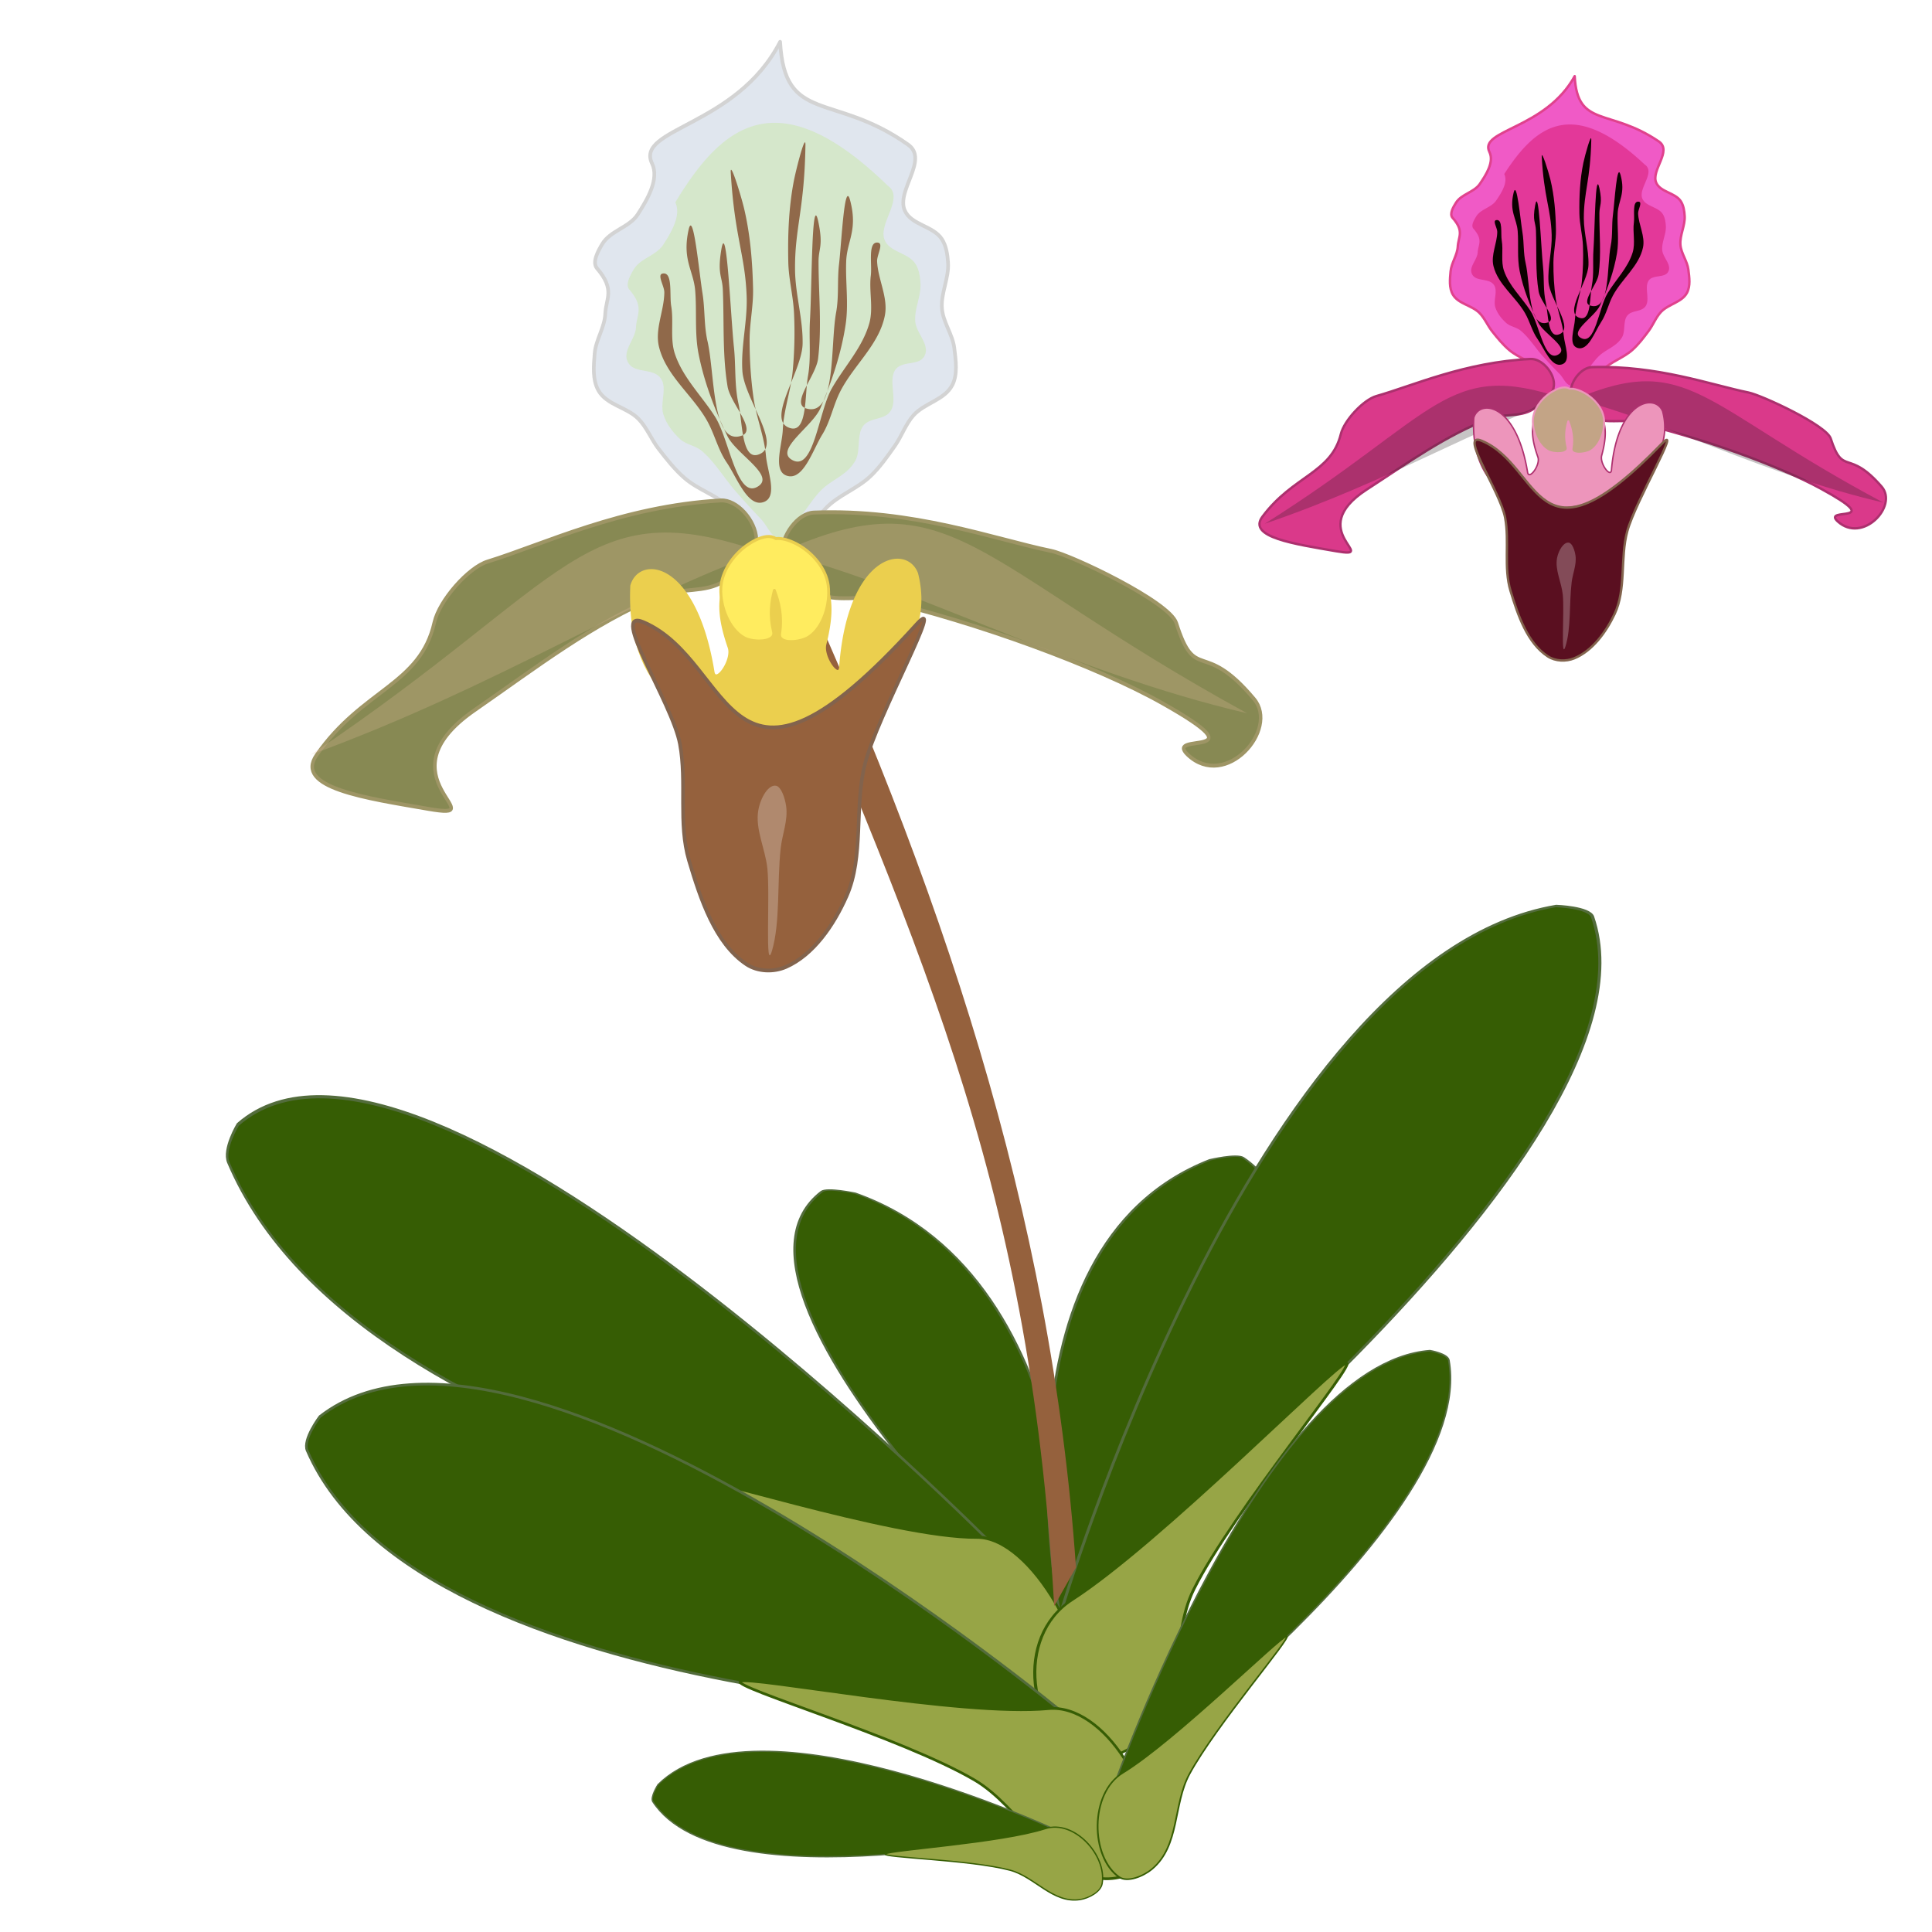
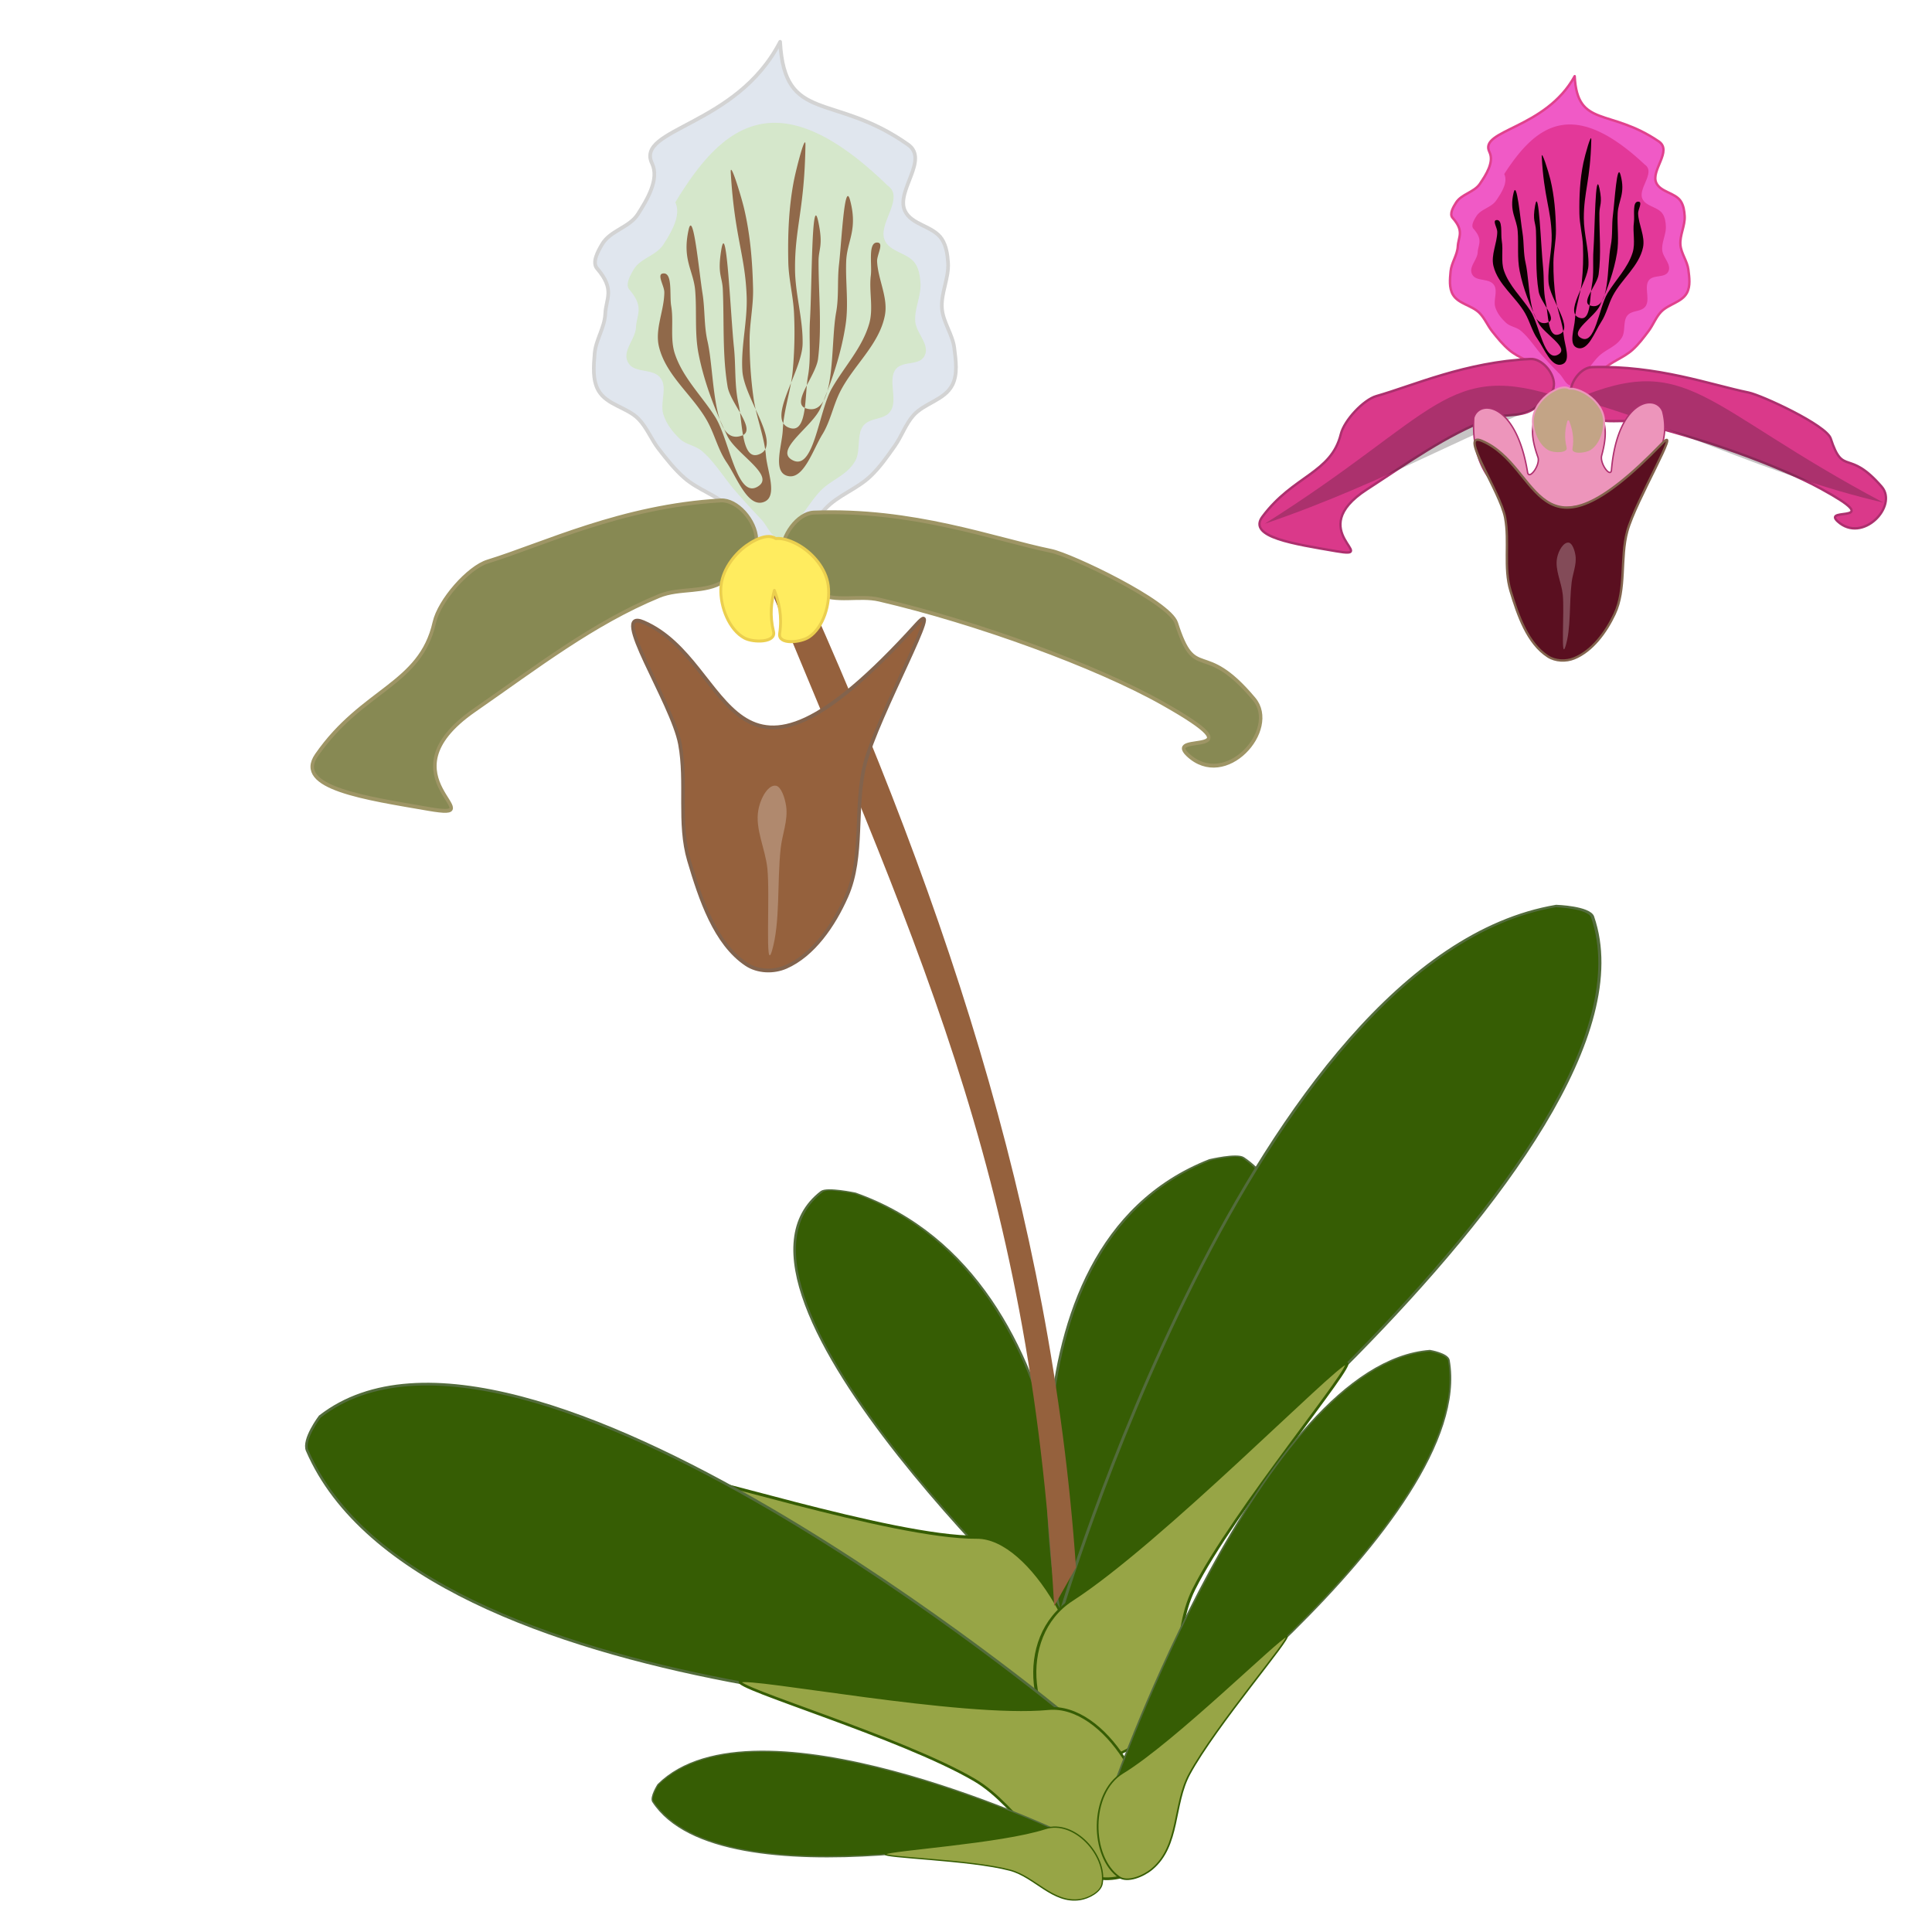
<svg xmlns="http://www.w3.org/2000/svg" viewBox="0 0 300 300">
  <defs>
    <filter id="c" width="1.259" y="-.039" x="-.13" height="1.078" color-interpolation-filters="sRGB">
      <feGaussianBlur stdDeviation=".308" />
    </filter>
    <filter id="b" color-interpolation-filters="sRGB">
      <feGaussianBlur stdDeviation="1.162" />
    </filter>
    <filter id="a" color-interpolation-filters="sRGB">
      <feGaussianBlur stdDeviation=".221" />
    </filter>
    <filter id="f" width="1.259" y="-.039" x="-.13" height="1.078" color-interpolation-filters="sRGB">
      <feGaussianBlur stdDeviation=".308" />
    </filter>
    <filter id="e" color-interpolation-filters="sRGB">
      <feGaussianBlur stdDeviation="1.162" />
    </filter>
    <filter id="d" color-interpolation-filters="sRGB">
      <feGaussianBlur stdDeviation=".221" />
    </filter>
  </defs>
  <g stroke-linejoin="round" stroke="#536c3c" stroke-width=".5" fill="#365d04">
    <path d="M25.465 890.81c.44-2.037 5.972-2.611 5.972-2.611 51.312 7.05 92.255 138.27 92.255 138.27s-108.59-87.646-98.227-135.66z" transform="matrix(.757 .205 -.259 .37 339.044 -149.799)" />
    <path d="M94.031 838.57c-1.57-.882-5.452 3.954-5.452 3.954-28.155 52.727 28.968 174.65 28.968 174.65s13.5-157.82-23.516-178.6z" transform="matrix(.757 .205 -.259 .37 339.044 -149.799)" />
  </g>
  <g stroke-linejoin="round" stroke-width=".5">
-     <path d="M32.151 895.1c.285-2.226 5.454-3.948 5.454-3.948 48.721-2.981 95.51 126.43 95.51 126.43s-107.69-70.003-100.96-122.48z" stroke="#536c3c" fill="#365d04" transform="matrix(.61 -.457 .47 .865 -404.85 -579.046)" />
    <path d="M132.71 1047.9c-2.373 2.225-7.105.774-9.682-1.21-8.272-6.368-6.634-19.921-11.7-29.048-8.081-14.558-31.469-40.344-29.452-40.344 2.018 0 33.54 29.17 48.816 37.116 9.92 5.16 10.174 25.836 2.018 33.485z" stroke="#365d04" fill="#97a546" transform="matrix(.61 -.457 .47 .865 -404.85 -579.046)" />
  </g>
  <g stroke-linejoin="round" stroke-width=".5">
    <path d="M32.151 895.1c.285-2.226 5.454-3.948 5.454-3.948 48.721-2.981 95.51 126.43 95.51 126.43s-107.69-70.003-100.96-122.48z" stroke="#536c3c" fill="#365d04" transform="matrix(-.96 .207 .115 .718 175.23 -506.948)" />
    <path d="M132.71 1047.9c-2.373 2.225-7.105.774-9.682-1.21-8.272-6.368-6.634-19.921-11.7-29.048-8.081-14.558-31.469-40.344-29.452-40.344 2.018 0 33.54 29.17 48.816 37.116 9.92 5.16 10.174 25.836 2.018 33.485z" stroke="#365d04" fill="#97a546" transform="matrix(-.96 .207 .115 .718 175.23 -506.948)" />
  </g>
  <g stroke-linejoin="round" stroke-width=".5">
    <path d="M32.151 895.1c.285-2.226 5.454-3.948 5.454-3.948 48.721-2.981 95.51 126.43 95.51 126.43s-107.69-70.003-100.96-122.48z" stroke="#536c3c" fill="#365d04" transform="matrix(.663 -.453 .417 .71 -346.878 -395.715)" />
    <path d="M132.71 1047.9c-2.373 2.225-7.105.774-9.682-1.21-8.272-6.368-6.634-19.921-11.7-29.048-8.081-14.558-31.469-40.344-29.452-40.344 2.018 0 33.54 29.17 48.816 37.116 9.92 5.16 10.174 25.836 2.018 33.485z" stroke="#365d04" fill="#97a546" transform="matrix(.663 -.453 .417 .71 -346.878 -395.715)" />
  </g>
  <g stroke-linejoin="round" stroke-width=".5">
    <path d="M32.151 895.1c.285-2.226 5.454-3.948 5.454-3.948 48.721-2.981 95.51 126.43 95.51 126.43s-107.69-70.003-100.96-122.48z" stroke="#536c3c" fill="#365d04" transform="matrix(-.532 .07 .015 .479 228.657 -219.765)" />
    <path d="M132.71 1047.9c-2.373 2.225-7.105.774-9.682-1.21-8.272-6.368-6.634-19.921-11.7-29.048-8.081-14.558-31.469-40.344-29.452-40.344 2.018 0 33.54 29.17 48.816 37.116 9.92 5.16 10.174 25.836 2.018 33.485z" stroke="#365d04" fill="#97a546" transform="matrix(-.532 .07 .015 .479 228.657 -219.765)" />
  </g>
  <g stroke-linejoin="round" stroke-width=".5">
    <path d="M32.151 895.1c.285-2.226 5.454-3.948 5.454-3.948 48.721-2.981 95.51 126.43 95.51 126.43s-107.69-70.003-100.96-122.48z" stroke="#536c3c" fill="#365d04" transform="matrix(.323 -.288 .244 .273 -127.415 44.653)" />
    <path d="M132.71 1047.9c-2.373 2.225-7.105.774-9.682-1.21-8.272-6.368-6.634-19.921-11.7-29.048-8.081-14.558-31.469-40.344-29.452-40.344 2.018 0 33.54 29.17 48.816 37.116 9.92 5.16 10.174 25.836 2.018 33.485z" stroke="#365d04" fill="#97a546" transform="matrix(.323 -.288 .244 .273 -127.415 44.653)" />
  </g>
  <path d="M167.076 243.393c-3.812-55.063-20.896-106.032-45.609-159.714l-4.404 1.545c24.817 60.524 42.762 95.95 46.629 164.164z" fill="#95613d" />
  <g>
    <path d="M-87.788 906.85c-6.365 11.104-20.554 10.957-18.303 15.69 1.007 2.118-.789 4.784-2.139 6.693-1.23 1.74-3.919 2.073-5.09 3.854-.602.914-1.506 2.363-.79 3.192 2.509 2.9 1.142 4.015 1.005 6.056-.121 1.818-1.41 3.408-1.605 5.22-.175 1.629-.402 3.478.41 4.902 1.125 1.972 3.962 2.304 5.546 3.927 1.118 1.145 1.7 2.722 2.683 3.986 1.09 1.401 2.204 2.812 3.547 3.969 1.939 1.67 4.58 2.42 6.415 4.205 1.493 1.452 2.236 3.536 3.574 5.133.924 1.102 1.623 3.01 3.055 3.045 1.346.034 2.107-1.702 2.997-2.716 1.373-1.561 2.07-3.677 3.562-5.124 1.835-1.78 4.486-2.512 6.424-4.179 1.338-1.15 2.437-2.563 3.52-3.958.979-1.258 1.565-2.825 2.68-3.963 1.585-1.616 4.425-1.938 5.545-3.909.806-1.42.563-3.268.385-4.897-.198-1.816-1.478-3.42-1.6-5.243-.136-2.041 1.081-4.008.995-6.052-.046-1.093-.2-2.269-.801-3.181-1.176-1.787-4.217-1.937-5.09-3.89-1.192-2.665 3.573-6.683.666-8.728-10.304-7.247-17.204-3.07-17.592-14.032z" stroke-linejoin="round" stroke="#d3d3d3" stroke-width=".513" fill="#e0e6ee" transform="matrix(1.109 -.027 .026 1.171 194.914 -1057.787)" />
    <path d="M366.48 781.6c.828 1.484-.672 3.364-1.8 4.71-1.027 1.227-3.258 1.47-4.236 2.726-.502.644-1.258 1.665-.667 2.245 2.07 2.029.932 2.817.811 4.25-.108 1.278-1.82 2.455-1.351 3.673.66 1.716 3.809.765 4.782 2.307.68 1.076-.313 2.667.124 3.875.41 1.133 1.294 2.061 2.21 2.791.888.707 2.123.776 3.047 1.428 1.756 1.238 3.033 3.106 4.595 4.609a111.742 111.742 0 003.536 3.263c.825.73 1.334 2.108 2.522 2.129 1.116.019 1.702-1.228 2.496-1.92 1.153-1.002 2.097-2.261 3.282-3.223 1.572-1.277 3.826-1.686 5.036-3.348.761-1.046.278-2.805 1.117-3.781.986-1.148 3.157-.58 4.055-1.806.859-1.172-.256-3.242.615-4.403.966-1.286 3.707-.303 4.337-1.805.5-1.195-1.213-2.397-1.307-3.678-.105-1.433.912-2.82.848-4.255-.034-.767-.158-1.593-.653-2.232-.968-1.251-3.49-1.345-4.207-2.715-.978-1.867 2.99-4.708.586-6.134-15.128-12.38-23.02-7.228-29.778 1.294z" transform="matrix(1.109 -.027 .031 1.381 -325.794 -1038.075)" opacity=".8" filter="url(#a)" fill="#cee7b7" />
    <g stroke-linejoin="round" stroke="#9e9565" stroke-width=".703" fill="#878953">
      <path d="M109.13 928.63c0-3.343-3.53-7.33-6.874-7.304-20.112.153-36.3 6.414-47.69 9.022-3.992.915-10.143 6.65-11.332 10.57-3.404 11.223-15.13 11.42-24.986 22.98-4.883 5.728 9.635 8.2 22.14 10.702 13.965 2.795-9.954-6.149 10.206-17.453 13.04-7.311 24.752-14.702 38.343-19.066 4.282-1.374 9.346-.04 13.319-2.148 2.953-1.567 6.874-3.96 6.874-7.304zM114.11 931.64c0-3.343 3.53-7.33 6.874-7.304 20.112.153 36.3 6.414 47.69 9.022 3.992.915 23.47 10.228 24.658 14.148 3.404 11.224 5.21 2.877 15.067 14.437 4.883 5.728-6.545 16.31-13.902 9.505-4.856-4.492 15.443 1.732-4.716-9.572-13.04-7.312-36.889-16.277-56.339-21.214-4.063-1.032-8.733.204-12.459-1.719-2.97-1.533-6.874-3.96-6.874-7.303z" transform="matrix(.766 -.037 .037 .856 -.493 -707.163)" />
    </g>
    <g transform="matrix(.766 -.035 .035 .789 .922 -643.22)" opacity=".25" filter="url(#b)" fill="#e4bb9c">
-       <path d="M110.77 928.83c-27.046 7.94-53.938 23.73-93.059 35.73 54.679-32.27 57.643-49.45 93.059-35.73zM114.46 929.09c27.048 7.937 57.205 25.9 93.061 35.729-54.679-32.268-57.643-49.45-93.061-35.729z" />
-     </g>
-     <path d="M-90.245 972.68c-2.423 0-5.344 2.828-6.634 5.081-1.505 2.629-1.23 5.461.028 9.183.566 1.675-1.973 4.93-2.231 3.175-2.161-14.699-9.943-15.59-11.21-11.672-2.228 30.803 45.164 20.23 40.005-.706-1.44-3.858-9.527-2.615-11.034 12.165-.18 1.765-2.508-1.382-2.016-3.08 1.092-3.774 1.24-6.616-.38-9.175-1-1.58-2.844-3.392-4.71-4.258-.086-.07-.157-.16-.246-.223a2.638 2.638 0 00-1.572-.49z" stroke-linejoin="round" stroke="#ebcf4e" stroke-width=".3" fill="#ebcf4e" transform="matrix(1.109 -.027 .026 1.171 194.914 -1057.787)" />
+       </g>
    <path d="M-91.21 972.37c-.978.077-2.08.626-2.87 1.138-1.83 1.185-3.543 3.3-3.7 5.565-.171 2.471 1.058 5.552 3.151 6.67 1.234.66 4.43.727 4.088-.752-.503-2.172-.22-3.947.246-5.467.59 1.559 1.035 3.41.603 5.745-.277 1.493 2.892 1.263 4.095.549 2.04-1.212 3.133-4.32 2.852-6.781-.257-2.257-2.062-4.294-3.943-5.396-.906-.531-2.19-1.069-3.241-.98-.367-.238-.81-.328-1.281-.291z" stroke-linejoin="round" stroke="#ebcf4e" stroke-width=".4" fill="#ffec5f" transform="matrix(1.109 -.027 .026 1.171 194.914 -1057.787)" />
    <path d="M-108.69 983.33c12.783 5.548 10.633 28.654 38.188 1.15 4.383-4.376-5.819 11.989-7.672 18.397-1.629 5.634-.377 12.17-2.961 17.39-1.9 3.84-4.853 7.698-8.7 9.191-1.743.677-3.978.563-5.547-.48-4.306-2.866-6.224-8.786-7.704-13.937-1.419-4.934-.03-10.374-.9-15.449-.955-5.58-9.661-18.414-4.704-16.262z" stroke-linejoin="round" stroke="#82634d" stroke-width=".5" fill="#95613d" transform="matrix(1.109 -.027 .026 1.171 194.914 -1057.787)" />
    <path d="M379.34 852.26c-1.465-.19-3.078 1.24-3.592 2.665-.759 2.102 1.195 4.33 1.514 6.548.439 3.047-.974 11.898.54 9.218 1.773-3.138 1.293-7.625 2.15-11.393.363-1.59 1.603-3.13 1.265-4.729-.207-.98-.91-2.183-1.877-2.309z" transform="matrix(.791 -.019 .031 1.389 -205.964 -1054.57)" opacity=".5" filter="url(#c)" fill="#fff" />
    <g fill="#90694a">
      <path d="M118.689 77.915c-2.552 1.067-4.25-3.765-5.857-6.116-1.32-1.93-1.862-4.347-3.002-6.401-2.24-4.036-6.421-7.045-7.51-11.58-.658-2.74.826-5.609.835-8.437.003-.973-1.174-2.728-.268-2.907 1.623-.32 1.046 3.322 1.337 5.04.415 2.446-.206 5.086.573 7.431 1.232 3.71 4.171 6.512 6.244 9.776 2.268 3.572 3.386 13.114 6.776 10.734 2.446-1.718-3.54-4.993-4.871-7.759-1.942-4.035-3.595-8.301-4.47-12.732-.634-3.206-.26-6.545-.524-9.807-.256-3.167-2.06-4.772-1.027-9.472.724-3.29 1.623 6.545 2.16 9.876.395 2.455.22 5.006.777 7.427 1.17 5.084.648 16.36 5.33 14.654 2.374-.865-1.774-4.996-2.212-7.608-.83-4.96-.52-10.058-.742-15.09-.09-2.047-.865-2.327-.238-6.145.825-5.027 1.436 10.096 1.97 15.168.305 2.9.06 5.885.704 8.724.627 2.767.454 8.724 3.035 7.911 4.007-1.262-2.151-8.592-2.433-12.997-.245-3.853.8-7.704.664-11.563-.227-6.473-1.885-9.263-2.47-19.256-.115-1.988 1.606 3.63 2.065 5.56.965 4.065 1.307 8.295 1.4 12.484.06 2.673-.54 5.326-.538 7.999 0 2.988.191 5.986.606 8.942.428 3.048 1.666 5.948 1.936 9.017.21 2.368 1.842 6.254-.25 7.128zM122.118 73.847c2.596.941 4.078-3.969 5.58-6.395 1.233-1.993 1.667-4.433 2.715-6.54 2.06-4.142 6.103-7.35 6.99-11.933.536-2.77-1.073-5.564-1.207-8.388-.047-.972 1.052-2.782.14-2.917-1.636-.241-.899 3.37-1.114 5.1-.306 2.463.431 5.07-.243 7.451-1.067 3.765-3.879 6.707-5.805 10.07-2.108 3.678-2.803 13.264-6.294 11.052-2.52-1.597 3.315-5.16 4.523-7.988 1.761-4.125 3.224-8.468 3.902-12.936.491-3.233-.03-6.55.09-9.822.115-3.176 1.847-4.867.606-9.511-.868-3.252-1.332 6.616-1.72 9.97-.287 2.471.001 5.011-.448 7.456-.944 5.136.076 16.374-4.677 14.899-2.41-.749 1.552-5.077 1.873-7.708.61-4.995.076-10.073.074-15.11 0-2.05.762-2.366-.033-6.15-1.047-4.982-.989 10.155-1.298 15.248-.176 2.912.2 5.882-.317 8.748-.504 2.795-.068 8.738-2.682 8.051-4.058-1.065 1.77-8.687 1.855-13.102.075-3.86-1.139-7.657-1.174-11.518-.06-6.477 1.473-9.345 1.615-19.356.028-1.99-1.443 3.705-1.816 5.656-.785 4.107-.939 8.35-.846 12.538.058 2.673.773 5.294.891 7.964a64.54 64.54 0 01-.21 8.962c-.293 3.066-1.4 6.023-1.536 9.102-.104 2.375-1.563 6.336.566 7.108z" />
    </g>
  </g>
  <g>
    <path d="M244.516 11.828c-4.538 8.258-14.945 8.314-13.239 11.776.763 1.549-.523 3.535-1.49 4.958-.883 1.297-2.85 1.573-3.689 2.9-.43.68-1.076 1.759-.541 2.361 1.873 2.11.883 2.947.807 4.452-.068 1.342-.994 2.529-1.116 3.866-.11 1.203-.255 2.57.357 3.61.848 1.44 2.932 1.652 4.113 2.83.833.83 1.278 1.987 2.014 2.907.815 1.02 1.648 2.047 2.647 2.884 1.44 1.209 3.387 1.731 4.753 3.026 1.112 1.053 1.68 2.58 2.68 3.742.69.802 1.225 2.2 2.275 2.21.988.009 1.526-1.28 2.167-2.037.988-1.167 1.475-2.734 2.552-3.818 1.325-1.334 3.26-1.904 4.662-3.155.968-.863 1.757-1.917 2.536-2.958.702-.939 1.114-2.1 1.919-2.952 1.143-1.21 3.222-1.48 4.02-2.946.575-1.056.375-2.415.225-3.613-.166-1.337-1.123-2.504-1.234-3.847-.123-1.503.746-2.967.66-4.472-.047-.805-.174-1.67-.625-2.336-.883-1.303-3.115-1.379-3.778-2.809-.904-1.95 2.543-4.967.387-6.44-7.64-5.223-12.65-2.065-13.062-10.14z" stroke-linejoin="round" stroke="#e0428d" stroke-width=".377" fill="#f05ac6" />
    <path d="M366.48 781.6c.828 1.484-.672 3.364-1.8 4.71-1.027 1.227-3.258 1.47-4.236 2.726-.502.644-1.258 1.665-.667 2.245 2.07 2.029.932 2.817.811 4.25-.108 1.278-1.82 2.455-1.351 3.673.66 1.716 3.809.765 4.782 2.307.68 1.076-.313 2.667.124 3.875.41 1.133 1.294 2.061 2.21 2.791.888.707 2.123.776 3.047 1.428 1.756 1.238 3.033 3.106 4.595 4.609a111.742 111.742 0 003.536 3.263c.825.73 1.334 2.108 2.522 2.129 1.116.019 1.702-1.228 2.496-1.92 1.153-1.002 2.097-2.261 3.282-3.223 1.572-1.277 3.826-1.686 5.036-3.348.761-1.046.278-2.805 1.117-3.781.986-1.148 3.157-.58 4.055-1.806.859-1.172-.256-3.242.615-4.403.966-1.286 3.707-.303 4.337-1.805.5-1.195-1.213-2.397-1.307-3.678-.105-1.433.912-2.82.848-4.255-.034-.767-.158-1.593-.653-2.232-.968-1.251-3.49-1.345-4.207-2.715-.978-1.867 2.99-4.708.586-6.134-15.128-12.38-23.02-7.228-29.778 1.294z" transform="matrix(.733 -.012 .014 .869 -45.997 -647.787)" opacity=".8" filter="url(#d)" fill="#db2681" />
    <g stroke-linejoin="round" stroke="#ac306e" stroke-width=".703" fill="#da398a">
      <path d="M109.13 928.63c0-3.343-3.53-7.33-6.874-7.304-20.112.153-36.3 6.414-47.69 9.022-3.992.915-10.143 6.65-11.332 10.57-3.404 11.223-15.13 11.42-24.986 22.98-4.883 5.728 9.635 8.2 22.14 10.702 13.965 2.795-9.954-6.149 10.206-17.453 13.04-7.311 24.752-14.702 38.343-19.066 4.282-1.374 9.346-.04 13.319-2.148 2.953-1.567 6.874-3.96 6.874-7.304zM114.11 931.64c0-3.343 3.53-7.33 6.874-7.304 20.112.153 36.3 6.414 47.69 9.022 3.992.915 23.47 10.228 24.658 14.148 3.404 11.224 5.21 2.877 15.067 14.437 4.883 5.728-6.545 16.31-13.902 9.505-4.856-4.492 15.443 1.732-4.716-9.572-13.04-7.312-36.889-16.277-56.339-21.214-4.063-1.032-8.733.204-12.459-1.719-2.97-1.533-6.874-3.96-6.874-7.303z" transform="matrix(.506 -.019 .02 .538 167.505 -437.986)" />
    </g>
    <g transform="matrix(.506 -.018 .02 .497 168.14 -397.741)" opacity=".25" filter="url(#e)" fill="#1f1617">
      <path d="M110.77 928.83c-27.046 7.94-53.938 23.73-93.059 35.73 54.679-32.27 57.643-49.45 93.059-35.73zM114.46 929.09c27.048 7.937 57.205 25.9 93.061 35.729-54.679-32.268-57.643-49.45-93.061-35.729z" />
    </g>
    <path d="M243.481 60.38c-1.777.028-3.885 2.146-4.805 3.822-1.073 1.955-.839 4.04.127 6.768.435 1.229-1.39 3.657-1.599 2.367-1.756-10.81-7.472-11.377-8.356-8.474-1.276 22.731 33.353 14.39 29.327-.982-1.101-2.828-7.017-1.818-7.95 9.094-.112 1.303-1.855-.99-1.515-2.248.757-2.794.833-4.89-.384-6.758-.752-1.153-2.126-2.467-3.504-3.084-.064-.05-.116-.115-.183-.162a1.928 1.928 0 00-1.158-.343z" stroke-linejoin="round" stroke="#ae316f" stroke-width=".221" fill="#ed95bb" />
    <path d="M242.768 60.161c-.717.069-1.518.486-2.091.872-1.329.895-2.56 2.473-2.649 4.145-.096 1.824.84 4.08 2.388 4.88.913.473 3.258.485 2.99-.602-.394-1.594-.208-2.906.116-4.032.45 1.142.799 2.502.509 4.227-.186 1.105 2.135.898 3.01.358 1.482-.917 2.246-3.221 2.012-5.032-.215-1.66-1.562-3.14-2.955-3.931-.67-.381-1.618-.763-2.387-.685-.272-.171-.598-.233-.943-.2z" stroke-linejoin="round" stroke="#ed95bb" stroke-width=".294" fill="#c3a486" />
    <path d="M230.077 68.442c9.438 3.942 8.13 20.999 28.016.406 3.163-3.275-4.127 8.905-5.412 13.65-1.13 4.171-.135 8.974-1.97 12.852-1.348 2.852-3.469 5.73-6.271 6.875-1.27.52-2.911.461-4.074-.29-3.191-2.062-4.666-6.404-5.811-10.183-1.098-3.62-.143-7.646-.84-11.377-.765-4.102-7.298-13.462-3.638-11.932z" stroke-linejoin="round" stroke="#82634d" stroke-width=".368" fill="#5a0f20" />
    <path d="M379.34 852.26c-1.465-.19-3.078 1.24-3.592 2.665-.759 2.102 1.195 4.33 1.514 6.548.439 3.047-.974 11.898.54 9.218 1.773-3.138 1.293-7.625 2.15-11.393.363-1.59 1.603-3.13 1.265-4.729-.207-.98-.91-2.183-1.877-2.309z" transform="matrix(.523 -.008 .014 .874 33.3 -657.573)" opacity=".5" filter="url(#f)" fill="#fff" />
    <g fill="#0d0000">
      <path d="M242.611 56.553c-1.692.659-2.792-2.39-3.843-3.877-.864-1.22-1.21-2.744-1.955-4.042-1.462-2.55-4.212-4.464-4.91-7.322-.422-1.728.572-3.526.591-5.305.007-.612-.763-1.722-.164-1.83 1.075-.194.676 2.095.861 3.177.263 1.541-.16 3.2.344 4.679.797 2.34 2.727 4.117 4.082 6.181 1.482 2.258 2.177 8.268 4.43 6.787 1.624-1.069-2.317-3.159-3.185-4.906-1.265-2.548-2.337-5.24-2.895-8.033-.404-2.02-.141-4.119-.3-6.173-.155-1.993-1.34-3.012-.635-5.964.494-2.067 1.043 4.126 1.382 6.224.25 1.547.122 3.151.479 4.677.75 3.204.351 10.296 3.455 9.246 1.573-.533-1.15-3.152-1.427-4.798-.525-3.125-.297-6.33-.42-9.497-.05-1.29-.56-1.469-.128-3.868.57-3.16.902 6.359 1.231 9.553.188 1.826.012 3.703.424 5.492.402 1.744.26 5.492 1.97 4.992 2.655-.774-1.382-5.416-1.547-8.19-.145-2.425.564-4.843.493-7.271-.12-4.074-1.203-5.838-1.542-12.127-.067-1.251 1.044 2.291 1.339 3.509.619 2.562.825 5.225.866 7.86.027 1.682-.381 3.349-.393 5.03-.014 1.88.098 3.768.359 5.63.269 1.92 1.073 3.75 1.238 5.683.127 1.49 1.188 3.943-.2 4.483zM244.901 54.007c1.712.605 2.715-2.477 3.72-3.996.824-1.248 1.123-2.781 1.826-4.102 1.38-2.595 4.069-4.595 4.677-7.474.367-1.74-.683-3.505-.759-5.283-.026-.612.71-1.745.106-1.835-1.08-.16-.61 2.116-.76 3.203-.214 1.549.261 3.193-.196 4.687-.723 2.364-2.596 4.201-3.885 6.307-1.41 2.304-1.916 8.332-4.213 6.923-1.658-1.017 2.216-3.23 3.027-5.003 1.185-2.587 2.172-5.312 2.641-8.12.34-2.032.011-4.122.106-6.18.091-1.997 1.244-3.053.446-5.98-.56-2.05-.912 4.156-1.185 6.263-.2 1.554-.023 3.154-.331 4.69-.648 3.227-.027 10.303-3.162 9.35-1.59-.482 1.05-3.186 1.274-4.84.427-3.14.098-6.337.12-9.506.01-1.29.515-1.485.007-3.87-.668-3.14-.701 6.385-.93 9.587-.13 1.832.105 3.702-.25 5.503-.347 1.756-.086 5.497-1.811 5.052-2.678-.69 1.21-5.457 1.288-8.234.068-2.429-.717-4.823-.722-7.253-.01-4.075 1.018-5.872 1.159-12.17.028-1.252-.972 2.324-1.228 3.55-.538 2.58-.66 5.248-.618 7.884.026 1.682.487 3.335.552 5.015.072 1.879.02 3.769-.182 5.638-.208 1.928-.954 3.783-1.058 5.719-.08 1.494-1.063 3.98.341 4.475z" />
    </g>
  </g>
</svg>